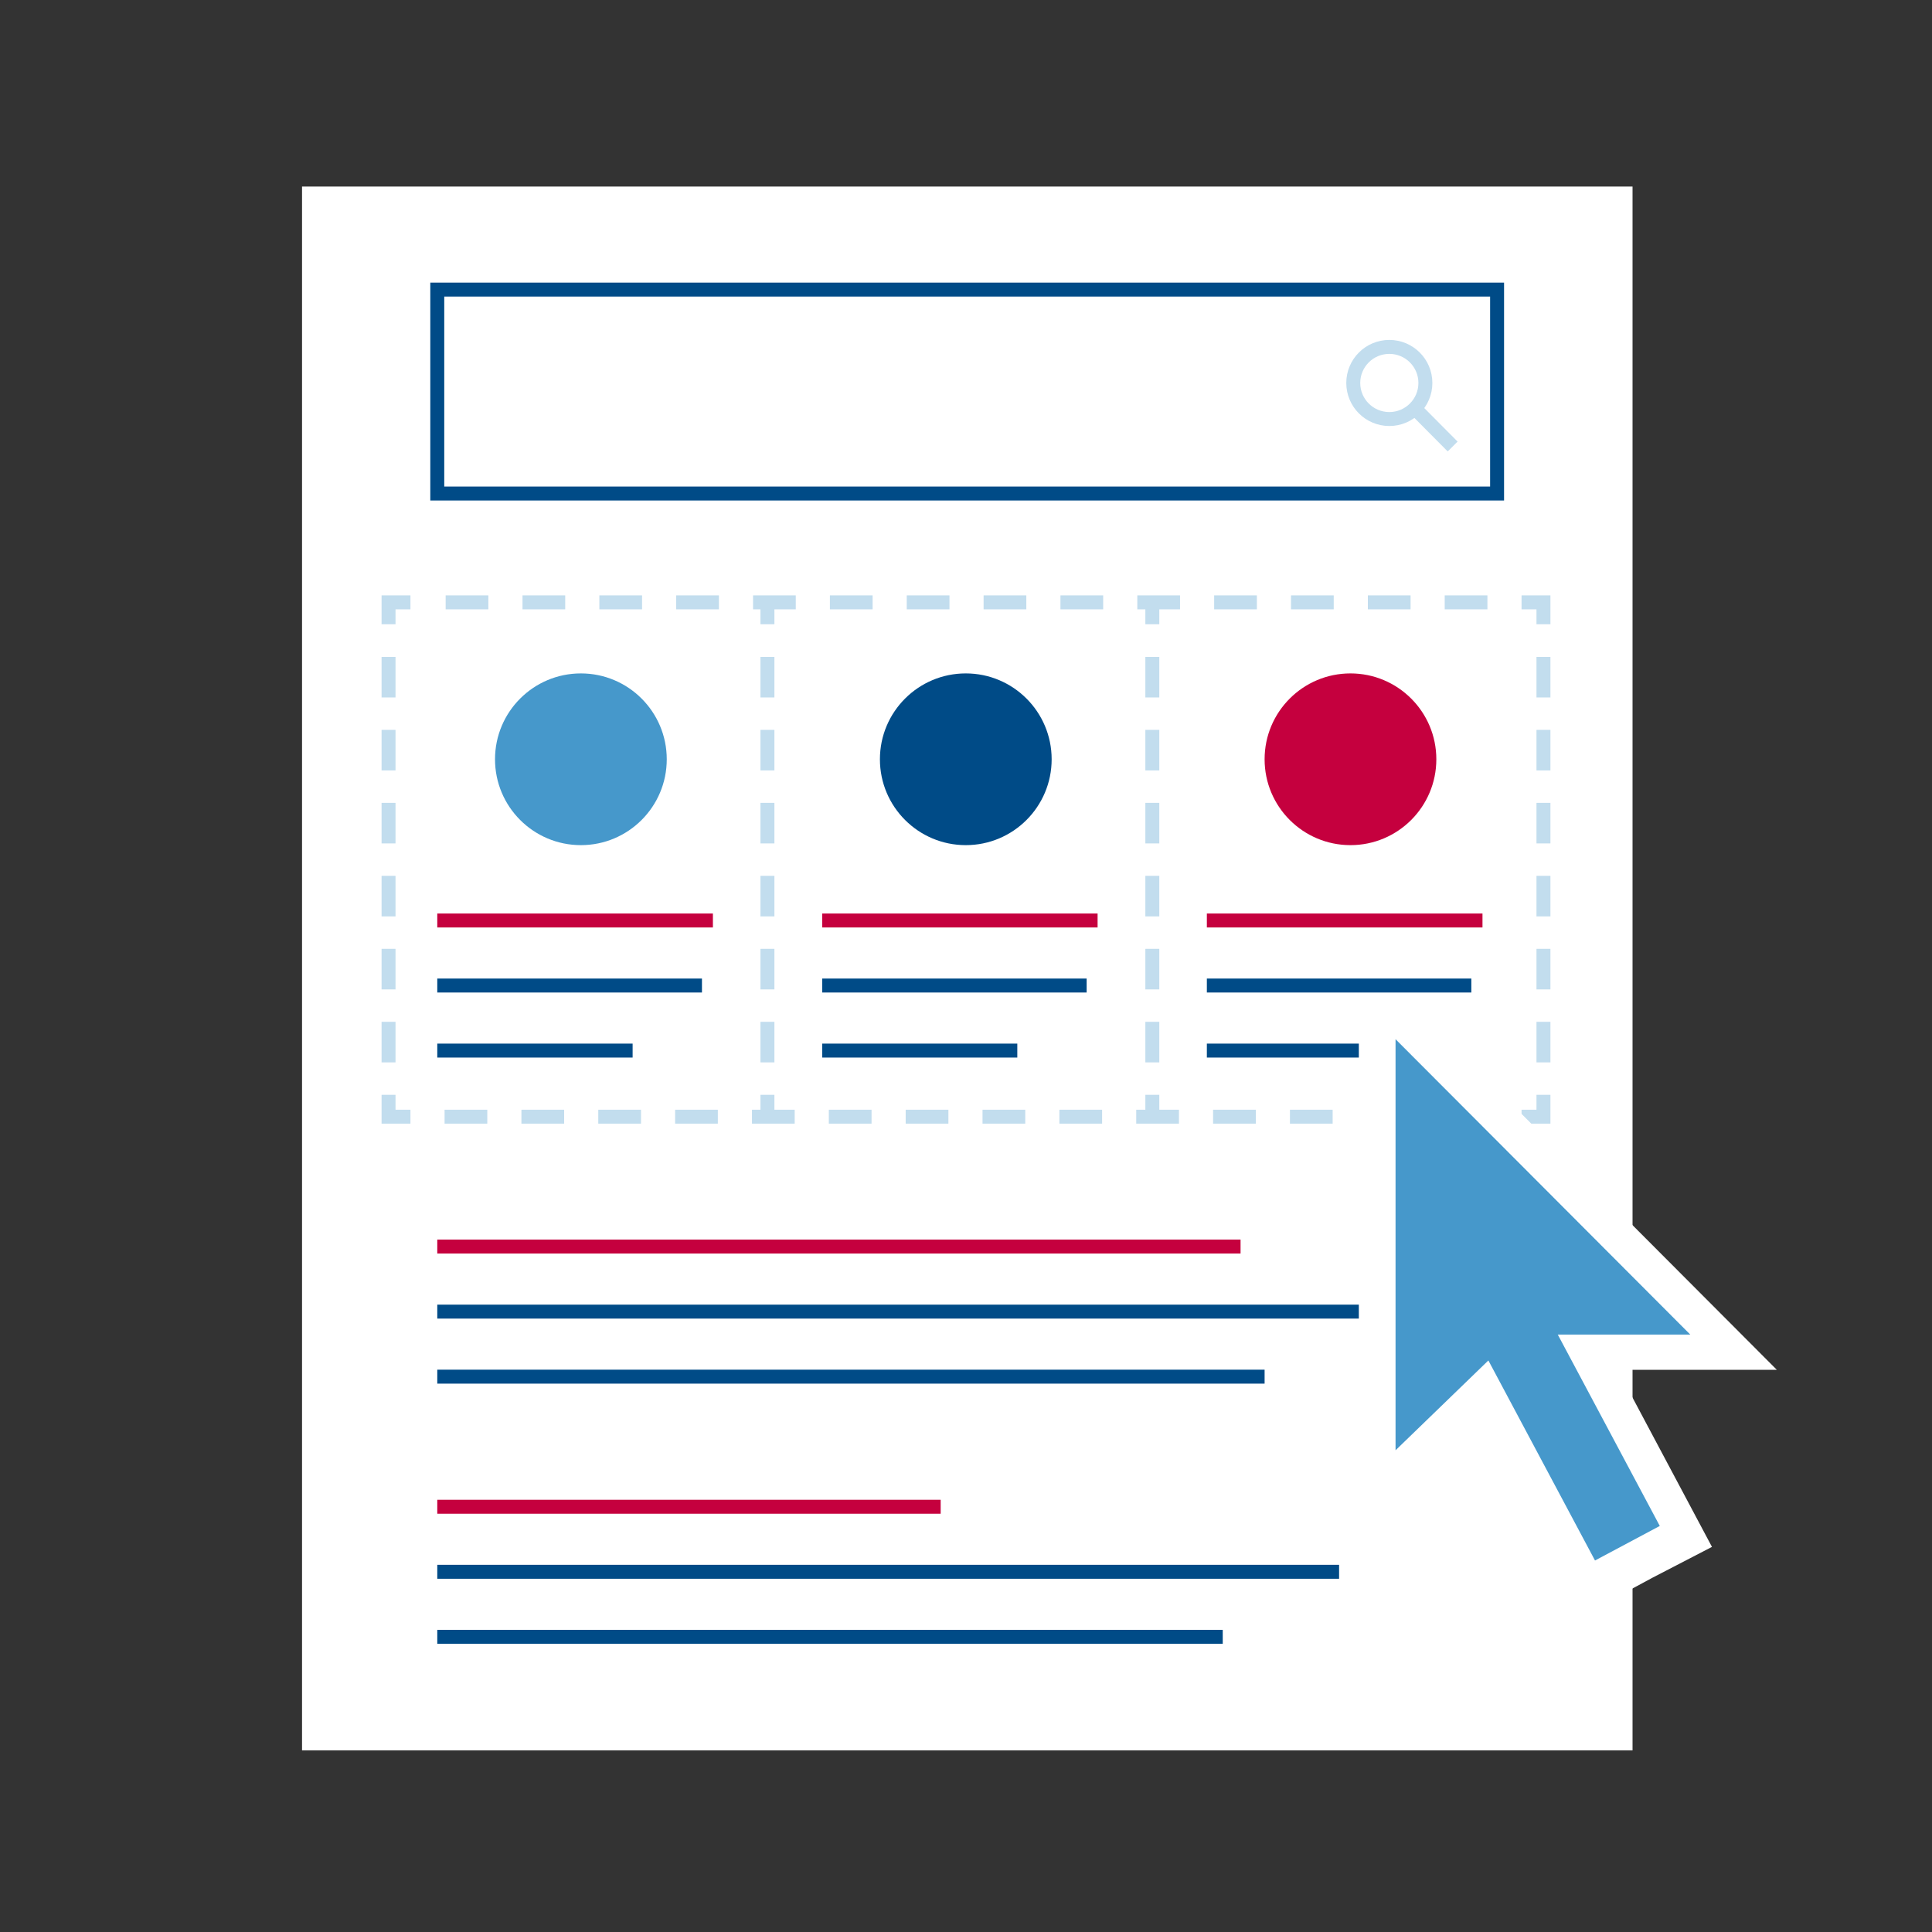
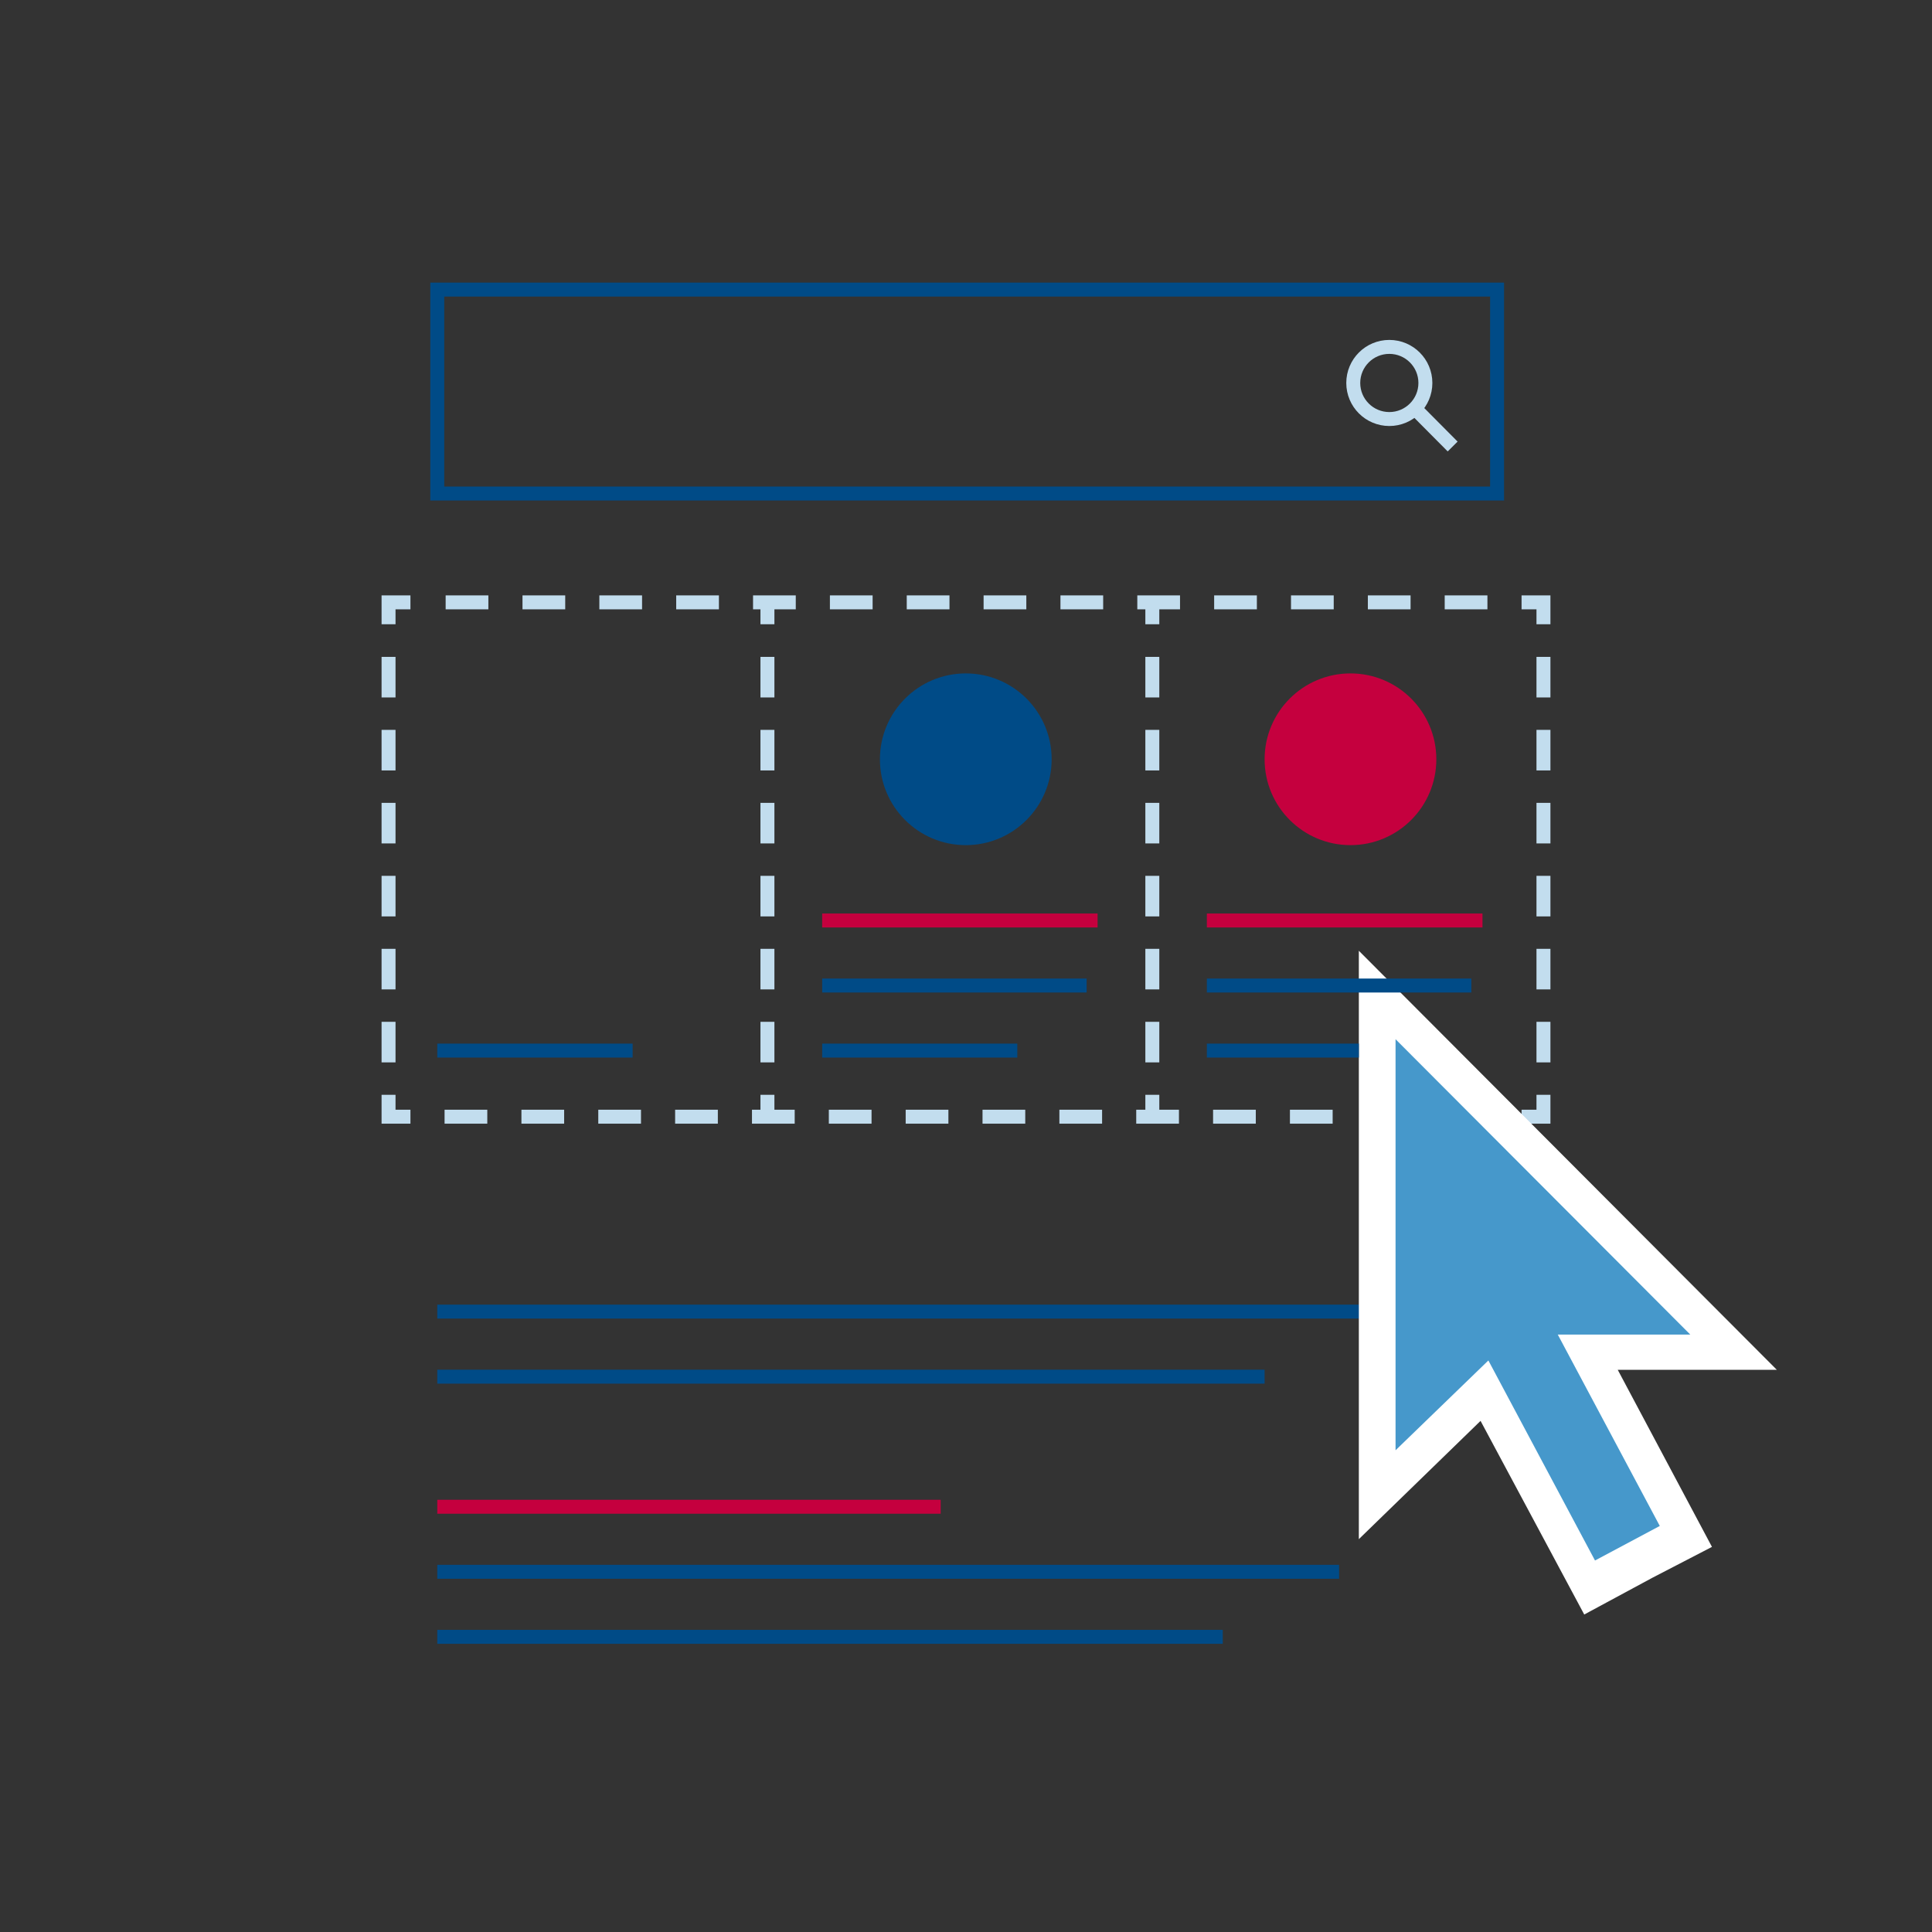
<svg xmlns="http://www.w3.org/2000/svg" id="Layer_1" data-name="Layer 1" viewBox="0 0 90 90">
  <rect x="0" y="0" width="90" height="90" fill="#333333" stroke="none" />
  <defs>
    <style>
      .cls-1 {
        fill: #fff;
      }

      .cls-2, .cls-3, .cls-4, .cls-5, .cls-6 {
        fill: none;
        stroke-miterlimit: 10;
        stroke-width: 0.65px;
      }

      .cls-2 {
        stroke: #004b87;
      }

      .cls-3 {
        stroke: #c5003e;
      }

      .cls-4, .cls-5, .cls-6 {
        stroke: #c2ddee;
      }

      .cls-5 {
        stroke-dasharray: 1.99 1.59;
      }

      .cls-6 {
        stroke-dasharray: 1.89 1.51;
      }

      .cls-7 {
        fill: #4698cb;
      }

      .cls-8 {
        fill: #004b87;
      }

      .cls-9 {
        fill: #c5003e;
      }
    </style>
  </defs>
-   <rect class="cls-1" x="14.07" y="8.69" width="61.98" height="72.85" />
  <rect class="cls-2" x="20.37" y="13.49" width="49.37" height="9.5" />
-   <line class="cls-3" x1="20.37" y1="58.07" x2="57.79" y2="58.07" />
  <line class="cls-2" x1="20.37" y1="61.1" x2="69.06" y2="61.1" />
  <line class="cls-2" x1="20.37" y1="64.13" x2="58.91" y2="64.13" />
  <line class="cls-3" x1="20.37" y1="70.19" x2="43.82" y2="70.19" />
  <line class="cls-2" x1="20.37" y1="73.22" x2="62.38" y2="73.22" />
  <line class="cls-2" x1="20.37" y1="76.25" x2="56.96" y2="76.25" />
  <g>
    <polyline class="cls-4" points="71.9 29.08 71.9 28.06 70.88 28.06" />
    <line class="cls-5" x1="69.29" y1="28.06" x2="19.91" y2="28.06" />
    <polyline class="cls-4" points="19.12 28.06 18.1 28.06 18.1 29.08" />
    <line class="cls-6" x1="18.1" y1="30.6" x2="18.1" y2="50.24" />
    <polyline class="cls-4" points="18.1 51 18.1 52.02 19.12 52.02" />
    <line class="cls-5" x1="20.71" y1="52.02" x2="70.09" y2="52.02" />
    <polyline class="cls-4" points="70.88 52.02 71.9 52.02 71.9 51" />
    <line class="cls-6" x1="71.9" y1="49.49" x2="71.9" y2="29.84" />
  </g>
  <g>
    <line class="cls-4" x1="35.75" y1="28.06" x2="35.75" y2="29.08" />
    <line class="cls-6" x1="35.75" y1="30.6" x2="35.75" y2="50.24" />
    <line class="cls-4" x1="35.75" y1="51" x2="35.75" y2="52.02" />
  </g>
  <g>
    <line class="cls-4" x1="53.68" y1="28.06" x2="53.68" y2="29.08" />
    <line class="cls-6" x1="53.68" y1="30.6" x2="53.68" y2="50.24" />
    <line class="cls-4" x1="53.68" y1="51" x2="53.68" y2="52.02" />
  </g>
  <g>
-     <line class="cls-3" x1="20.37" y1="42.88" x2="33.21" y2="42.88" />
-     <line class="cls-2" x1="20.37" y1="45.91" x2="32.7" y2="45.91" />
    <line class="cls-2" x1="20.37" y1="48.94" x2="29.47" y2="48.94" />
-     <circle class="cls-7" cx="27.06" cy="35.37" r="4" />
  </g>
  <g>
    <line class="cls-3" x1="38.3" y1="42.88" x2="51.13" y2="42.88" />
    <line class="cls-2" x1="38.3" y1="45.91" x2="50.62" y2="45.91" />
    <line class="cls-2" x1="38.3" y1="48.94" x2="47.39" y2="48.94" />
    <circle class="cls-8" cx="44.99" cy="35.37" r="4" />
  </g>
  <g>
    <polygon class="cls-1" points="73.8 75.21 76.99 73.49 79.75 72.06 75.36 63.81 82.77 63.81 63.3 44.29 63.3 71.7 68.97 66.19 73.8 75.21" />
    <rect class="cls-7" x="70.88" y="59" width="3.42" height="13.69" transform="translate(-22.44 41.89) rotate(-28.06)" />
    <polygon class="cls-7" points="65.01 48.41 65.01 67.56 70.58 62.17 78.74 62.17 65.01 48.41" />
  </g>
  <g>
    <line class="cls-3" x1="56.22" y1="42.88" x2="69.06" y2="42.88" />
    <line class="cls-2" x1="56.22" y1="45.91" x2="68.54" y2="45.91" />
    <line class="cls-2" x1="56.22" y1="48.94" x2="63.3" y2="48.94" />
    <circle class="cls-9" cx="62.91" cy="35.37" r="4" />
  </g>
  <g>
    <circle class="cls-4" cx="64.72" cy="17.84" r="1.68" />
    <line class="cls-4" x1="65.96" y1="19.08" x2="67.67" y2="20.8" />
  </g>
</svg>